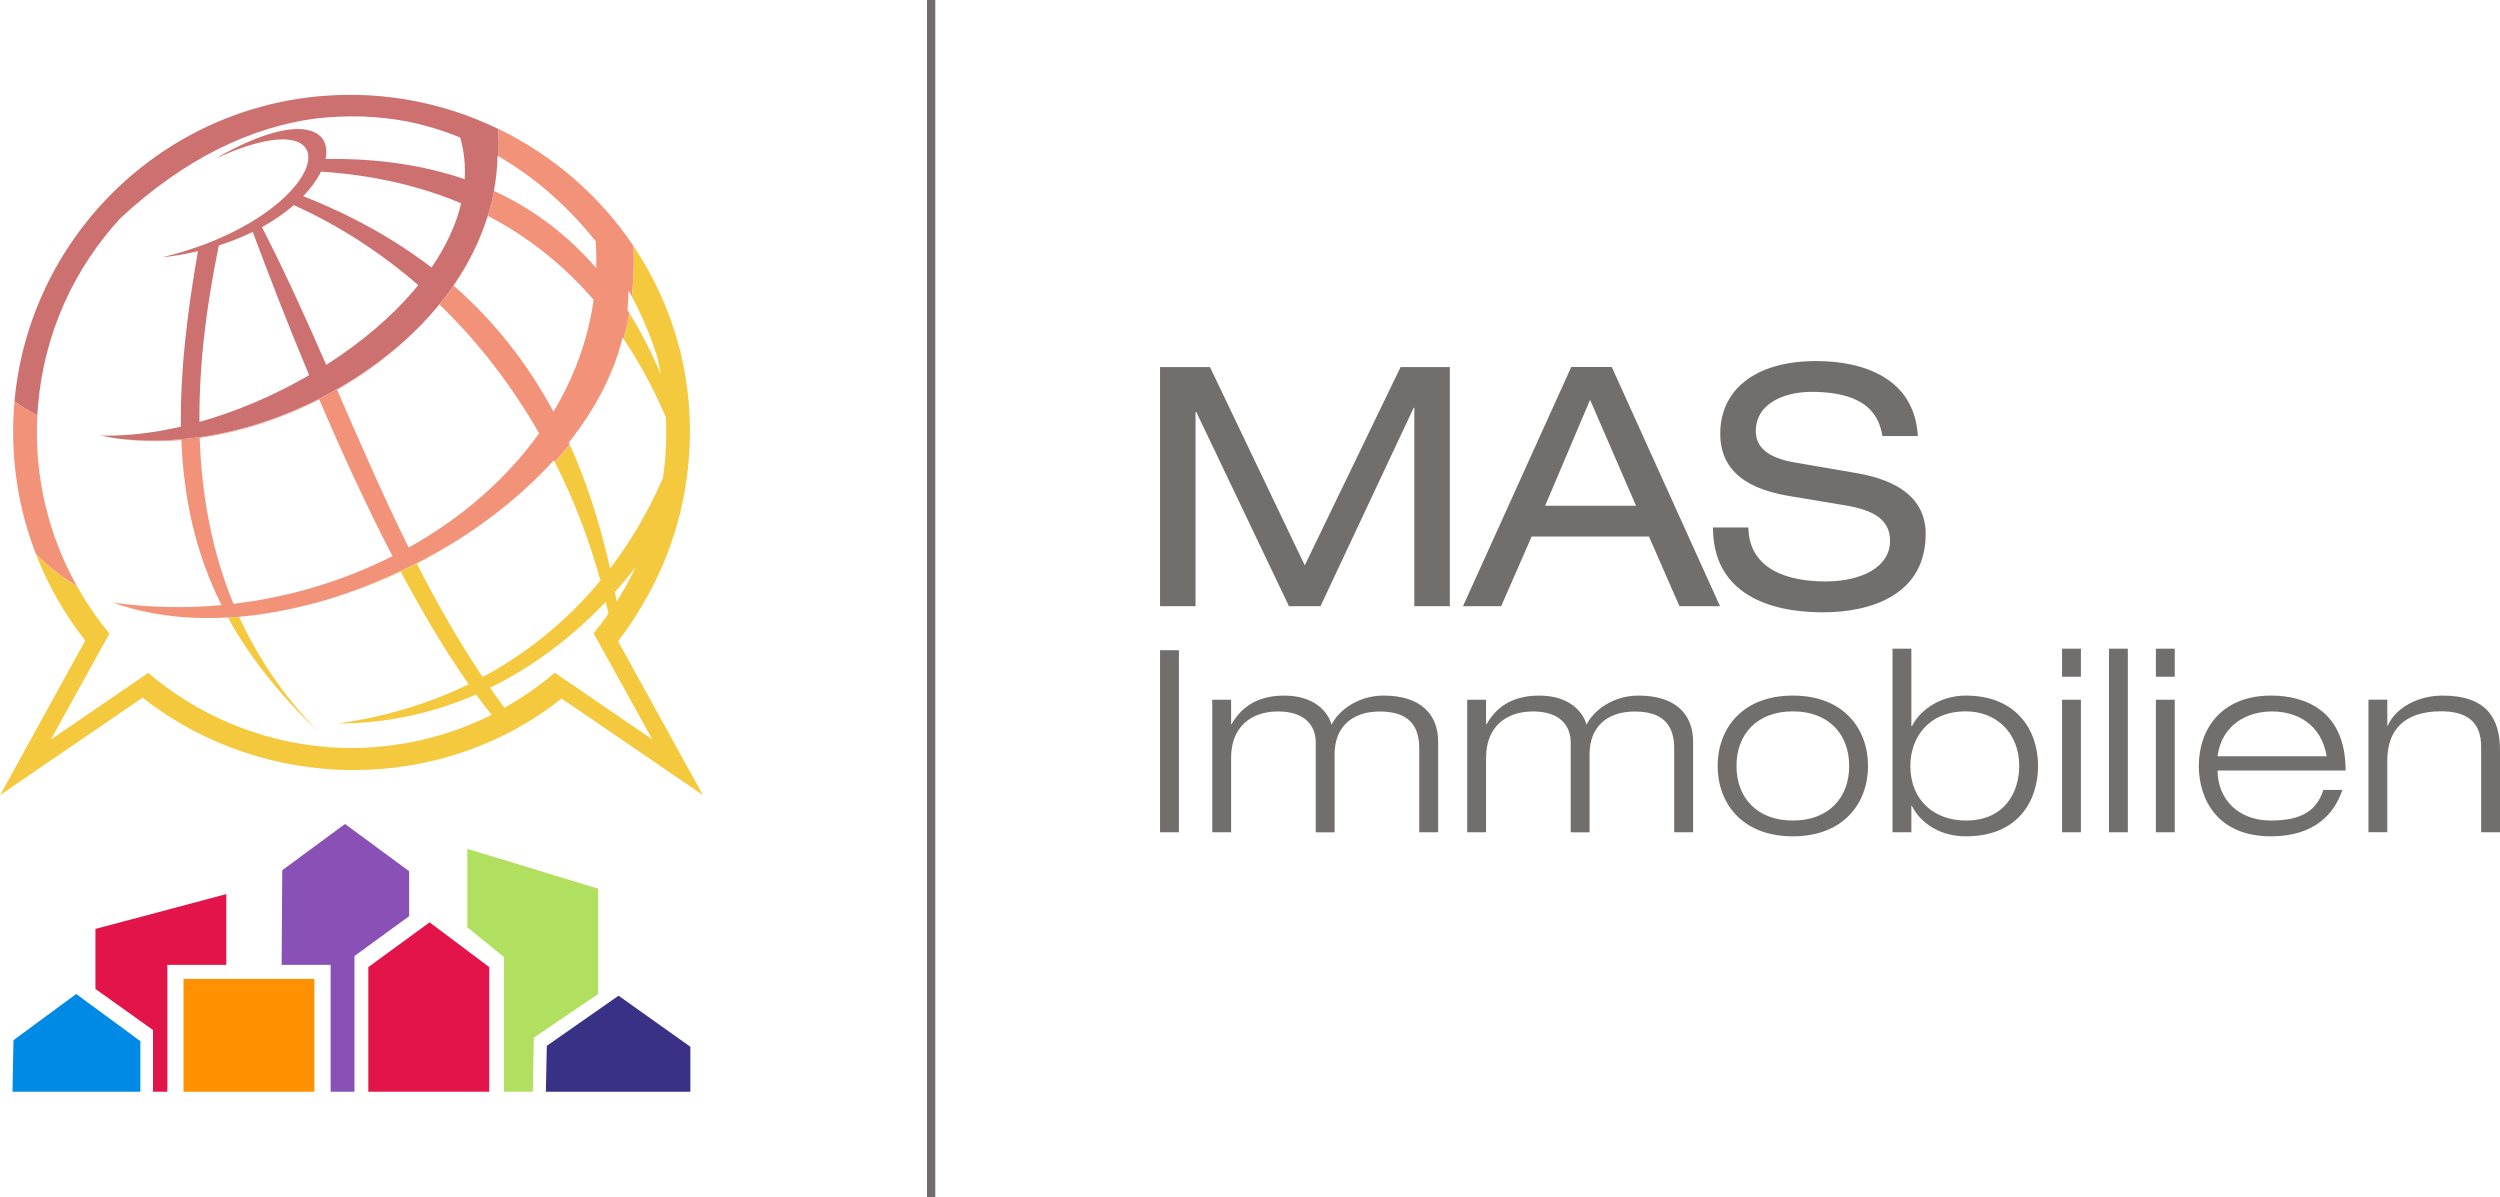
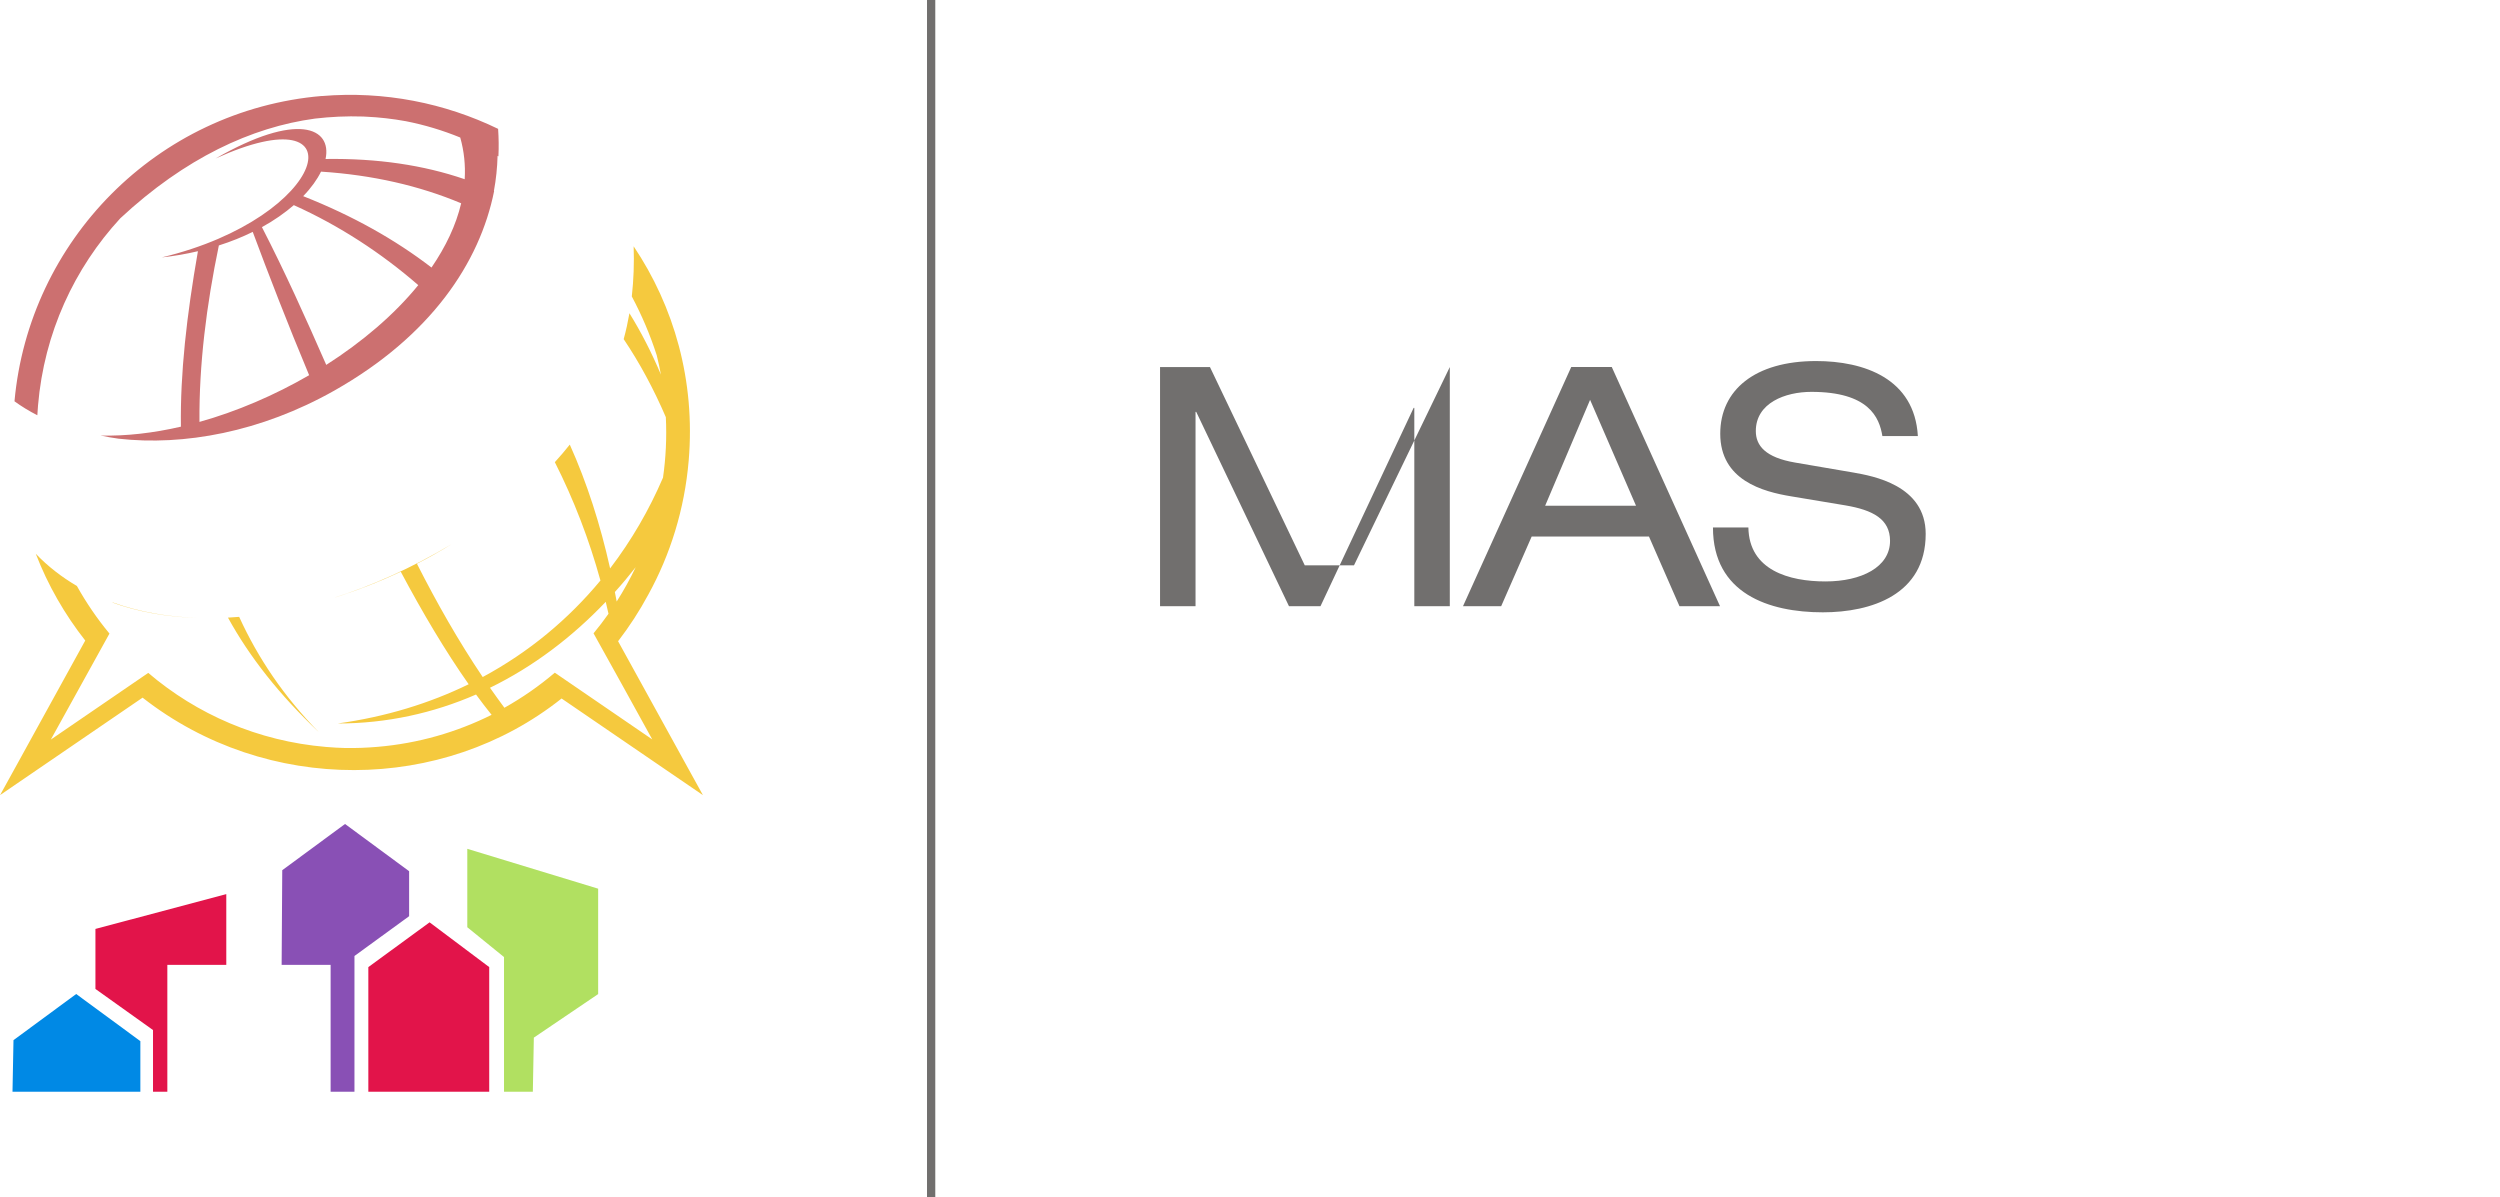
<svg xmlns="http://www.w3.org/2000/svg" id="Capa_1" viewBox="0 0 326.13 156.19">
  <defs>
    <style>.cls-1{fill:#ff9100;}.cls-2{fill:#8950b5;}.cls-2,.cls-3,.cls-4,.cls-5,.cls-6,.cls-7,.cls-8,.cls-9,.cls-10{fill-rule:evenodd;}.cls-3,.cls-11{fill:#716f6e;}.cls-4{fill:#f19279;}.cls-5{fill:#e2144a;}.cls-6{fill:#f5c93e;}.cls-7{fill:#0089e5;}.cls-8{fill:#b1e061;}.cls-9{fill:#393185;}.cls-10{fill:#cc7070;}</style>
  </defs>
-   <path class="cls-3" d="M170.21,73.75l-12.37-25.87h-6.51v31.2h4.63v-25.35h.09l12.1,25.35h4.11l12.15-25.87h.09v25.87h4.63v-31.2h-6.42l-12.5,25.87h0ZM213.41,65.97h-11.84l5.86-13.81,5.99,13.81h0ZM219.09,79.08h5.29l-14.12-31.2h-5.29l-14.12,31.2h4.98l3.98-9.09h15.3l3.98,9.09h0ZM223.45,68.81h4.63c.09,5.59,5.33,7.04,10.05,7.04s8.43-1.88,8.43-5.29c0-2.84-2.23-4.02-5.81-4.63l-7.08-1.18c-3.71-.61-9.26-2.1-9.26-8.17,0-5.68,4.5-9.48,12.5-9.48,6.25,0,12.85,2.27,13.28,9.79h-4.63c-.39-2.45-1.79-5.77-9.26-5.77-3.41,0-7.25,1.44-7.25,5.11,0,1.92,1.27,3.45,5.11,4.11l7.65,1.31c2.45.44,9.4,1.62,9.4,8,0,7.95-7.12,10.23-13.42,10.23-7.04,0-14.33-2.45-14.33-11.06Z" />
-   <path class="cls-3" d="M151.33,108.57h2.46v-23.75h-2.46v23.75h0ZM185.15,108.57h2.46v-11.81c0-3.56-2.26-6.02-7.12-6.02-3.46,0-5.95,2.06-6.78,3.79-.5-1.73-2.29-3.79-6.19-3.79s-5.82,1.9-6.85,3.73h-.07v-3.19h-2.46v17.29h2.46v-9.74c0-3.99,2.59-6.02,6.12-6.02s4.92,1.86,4.92,4.06v11.71h2.46v-10.21c0-3.36,2.1-5.55,5.89-5.55,3.56,0,5.15,1.63,5.15,4.79v10.98h0ZM218.41,108.57h2.46v-11.81c0-3.56-2.26-6.02-7.12-6.02-3.46,0-5.95,2.06-6.78,3.79-.5-1.73-2.29-3.79-6.19-3.79s-5.82,1.9-6.85,3.73h-.07v-3.19h-2.46v17.29h2.46v-9.74c0-3.99,2.59-6.02,6.12-6.02s4.92,1.86,4.92,4.06v11.71h2.46v-10.21c0-3.36,2.1-5.55,5.89-5.55,3.56,0,5.15,1.63,5.15,4.79v10.98h0ZM226.53,99.92c0-4.16,2.69-7.12,7.35-7.12s7.35,2.96,7.35,7.12-2.69,7.12-7.35,7.12-7.35-2.96-7.35-7.12h0ZM224.07,99.92c0,4.82,3.16,9.18,9.81,9.18s9.81-4.36,9.81-9.18-3.16-9.18-9.81-9.18-9.81,4.36-9.81,9.18h0ZM246.88,108.57h2.46v-3.46h.07c.67,1.46,2.86,3.99,7.05,3.99,7.08,0,9.41-4.96,9.41-9.18,0-4.82-2.96-9.18-9.41-9.18-3.29,0-5.92,1.8-7.05,3.99h-.07v-10.11h-2.46v23.95h0ZM249.21,99.92c0-3.56,2.23-7.12,7.25-7.12,3.89,0,6.95,2.73,6.95,7.12,0,3.46-1.93,7.12-6.95,7.12-4.09,0-7.25-2.59-7.25-7.12h0ZM269,108.57h2.46v-17.29h-2.46v17.29h0ZM269,88.28h2.46v-3.66h-2.46v3.66h0ZM275.12,108.57h2.46v-23.95h-2.46v23.95h0ZM281.24,108.57h2.46v-17.29h-2.46v17.29h0ZM281.24,88.28h2.46v-3.66h-2.46v3.66h0ZM289.28,98.66c.57-4.22,3.96-5.85,7.12-5.85s6.42,1.6,7.12,5.85h-14.23ZM303.09,103.05c-.86,2.63-2.73,3.99-6.85,3.99-4.39,0-6.95-2.93-6.95-6.52h16.7c0-7.85-5.29-9.78-9.74-9.78-6.45,0-9.41,4.36-9.41,9.18,0,4.22,2.33,9.18,9.41,9.18,5.72,0,8.31-2.99,9.31-6.05h-2.46ZM323.67,108.57h2.46v-10.71c0-4.12-1.73-7.12-7.48-7.12-3.82,0-6.42,2.1-7.15,3.92h-.07v-3.39h-2.46v17.29h2.46v-9.38c0-3.92,2.19-6.39,7.02-6.39,3.13,0,5.22,1.2,5.22,4.62v11.14Z" />
+   <path class="cls-3" d="M170.21,73.75l-12.37-25.87h-6.51v31.2h4.63v-25.35h.09l12.1,25.35h4.11l12.15-25.87h.09v25.87h4.63v-31.2l-12.5,25.87h0ZM213.41,65.97h-11.84l5.86-13.81,5.99,13.81h0ZM219.09,79.08h5.29l-14.12-31.2h-5.29l-14.12,31.2h4.98l3.98-9.09h15.3l3.98,9.09h0ZM223.45,68.81h4.63c.09,5.59,5.33,7.04,10.05,7.04s8.43-1.88,8.43-5.29c0-2.84-2.23-4.02-5.81-4.63l-7.08-1.18c-3.71-.61-9.26-2.1-9.26-8.17,0-5.68,4.5-9.48,12.5-9.48,6.25,0,12.85,2.27,13.28,9.79h-4.63c-.39-2.45-1.79-5.77-9.26-5.77-3.41,0-7.25,1.44-7.25,5.11,0,1.92,1.27,3.45,5.11,4.11l7.65,1.31c2.45.44,9.4,1.62,9.4,8,0,7.95-7.12,10.23-13.42,10.23-7.04,0-14.33-2.45-14.33-11.06Z" />
  <rect class="cls-11" x="120.93" width="1.08" height="156.19" />
  <path class="cls-6" d="M4.66,72.22c1.59,4.13,3.79,7.94,6.46,11.34l-7.68,13.94-.99,1.8-2.44,4.42,4.17-2.85h0l14.42-9.86c16.22,12.7,39.16,12.46,54.66.11l14.27,9.76h0l4.17,2.85-2.44-4.42-.99-1.8-7.64-13.86c1.47-1.91,2.79-3.94,3.94-6.08,2.88-5.23,4.73-11.14,5.27-17.47.89-10.47-1.92-20.13-7.18-27.97.08,2.2,0,4.38-.24,6.54,1.31,2.46,2.4,5.03,3.25,7.67.21.83.39,1.67.55,2.53-1.22-2.89-2.59-5.56-4.11-8.01-.2,1.14-.44,2.26-.75,3.38,2.08,3.09,3.91,6.49,5.5,10.18.13,2.68,0,5.32-.37,7.89-1.81,4.21-4.11,8.19-6.9,11.84-1.29-5.77-3.02-11.17-5.26-16.15-.61.77-1.26,1.53-1.95,2.29,2.49,4.92,4.48,10.11,5.95,15.44-4.17,5.03-9.3,9.33-15.36,12.59-3.18-4.72-5.99-9.68-8.58-14.78,1.54-.79,3.05-1.64,4.52-2.55-5.21,3.11-10.42,5.44-15.46,7.03,2.99-.93,5.96-2.09,8.83-3.44,2.85,5.35,5.82,10.36,8.86,14.68-5.1,2.49-10.81,4.25-17.1,5.12,6.44,0,12.5-1.36,18.06-3.78.67.92,1.35,1.8,2.03,2.65-4.53,2.26-9.56,3.73-14.92,4.18-1.4.12-2.78.17-4.16.15-.83-.02-1.67-.07-2.51-.14-8.9-.75-16.89-4.28-23.2-9.66-4.23,2.9-8.47,5.8-12.71,8.7,2.55-4.62,5.1-9.24,7.65-13.83-1.6-1.93-3.02-4.01-4.25-6.21-2-1.17-3.8-2.57-5.35-4.19h0ZM14.8,78.62c3.3,1.18,6.98,1.85,10.92,1.99-3.91-.12-7.66-.77-11.11-2.02l.19.03h0ZM29.75,80.57c.48-.03.97-.06,1.45-.1,2.45,5.37,5.85,10.42,10.39,15.04-5.17-4.9-9.04-9.82-11.85-14.94h0ZM72.38,87.75c-2.03,1.73-4.23,3.26-6.58,4.58-.64-.86-1.26-1.73-1.88-2.61,5.62-2.74,10.69-6.58,15.1-11.21.12.52.24,1.04.36,1.56-.62.87-1.26,1.72-1.95,2.55,2.56,4.59,5.11,9.21,7.66,13.84-4.25-2.9-8.48-5.8-12.72-8.71h0ZM80.45,78.48c-.08-.42-.16-.84-.24-1.25.94-1.04,1.85-2.13,2.72-3.24-.74,1.55-1.57,3.05-2.49,4.49Z" />
-   <path class="cls-4" d="M1.89,52.35c-.23,2.53-.24,5.11-.02,7.73.36,4.27,1.32,8.34,2.79,12.14,1.56,1.62,3.35,3.02,5.35,4.19-3.67-6.57-5.57-14.21-5.14-22.23-1.07-.55-2.06-1.16-2.98-1.82h0ZM82.65,32.11c-4.4-6.57-10.53-11.86-17.66-15.31.09,1.18.1,2.38.04,3.59,4.86,2.82,9.16,6.64,12.68,11.09.08,1.17.1,2.34.07,3.49-3.76-4.34-8.19-7.69-13.31-10.05-1.87,9.35-8.27,18.92-20.84,26.03-9.61,5.44-19.68,7.23-28.14,6.28,2.63.36,5.38.41,8.17.17.31,7.8,1.89,14.85,5.24,21.54-4.62.42-9.36.34-14.09-.32,3.3,1.18,6.98,1.85,10.92,1.99h.29s.25.01.25.01h.25c1.07.02,2.15,0,3.23-.07h0c.48-.01.97-.05,1.45-.09h0c3.83-.34,7.74-1.12,11.61-2.28l.33-.1.29-.09c5.04-1.59,10.24-3.91,15.46-7.03l.17-.1.04-.02c4.97-3.07,9.47-6.73,13.14-10.8l.12.23c.69-.76,1.34-1.52,1.95-2.29l-.11-.25c3.38-4.25,5.84-8.88,7.02-13.7l.13.19c.3-1.12.55-2.25.75-3.38l-.25-.4c.09-.85.14-1.71.14-2.56l.42.77c.25-2.16.32-4.34.24-6.54h0ZM63.64,28.16c5.27,2.74,9.87,6.41,13.8,10.95-.73,5.21-2.55,10.11-5.24,14.59-3.35-6.22-7.63-11.72-13.03-16.44,1.95-2.83,3.48-5.88,4.47-9.1h0ZM57.32,39.71c5.1,4.93,9.46,10.62,13.01,16.81-4.27,5.99-10.15,11.08-17.02,14.91-3.33-6.73-6.33-13.67-9.34-20.58,5.12-2.93,9.75-6.72,13.35-11.14h0ZM41.65,52.11c2.91,6.82,6.13,13.85,9.55,20.44-6.31,3.19-13.37,5.35-20.74,6.22-2.8-6.78-4.15-14.06-4.41-21.65,5.26-.75,10.61-2.48,15.59-5.01Z" />
  <path class="cls-10" d="M41.99,12.52C20.39,14.35,3.77,31.49,1.89,52.35c.92.67,1.92,1.28,2.98,1.82.02-.43.05-.85.09-1.28.8-9.47,4.75-17.92,10.73-24.41,8.46-7.87,17.13-11.89,25.4-13.01,2.05-.24,4.14-.34,6.26-.27h.02s.36.02.36.02c1.77.08,3.5.28,5.21.59,2.45.48,4.82,1.2,7.1,2.13.51,1.81.69,3.63.58,5.44-5.38-1.85-11.42-2.74-18.15-2.64.87-4.11-3.7-6.18-14.35-.06,19-8.67,14.86,7.64-7.02,12.9,1.67-.18,3.24-.46,4.72-.81-1.47,8.4-2.32,15.95-2.22,22.89-3.59.83-7.14,1.24-10.46,1.16.77.17,1.55.3,2.34.41,8.46.95,18.53-.85,28.14-6.28,12.57-7.11,18.97-16.68,20.84-26.03h-.03c.28-1.51.44-3.04.48-4.59l.11.07c.06-1.21.04-2.41-.04-3.59-6.94-3.36-14.83-4.97-23-4.28h0ZM60.16,26.52c-.67,2.86-2.02,5.68-3.87,8.38-4.76-3.66-10.31-6.77-16.74-9.31,1.05-1.08,1.82-2.17,2.33-3.2,6.74.44,12.83,1.84,18.28,4.13h0ZM54.57,37.19c-3.15,3.87-7.33,7.42-12.01,10.41-2.67-6.1-5.39-12.14-8.39-17.97,1.62-.89,3-1.87,4.16-2.87,5.97,2.69,11.4,6.24,16.24,10.44h0ZM40.32,48.95c-4.52,2.62-9.42,4.72-14.3,6.09-.06-7.45.9-15.18,2.53-23.02,1.61-.51,3.08-1.11,4.42-1.77,2.05,5.51,4.54,11.96,7.36,18.7Z" />
  <polygon class="cls-2" points="36.74 125.87 36.82 113.52 45.01 107.49 53.37 113.65 53.37 119.52 46.24 124.71 46.24 142.42 43.13 142.42 43.13 125.87 36.74 125.87" />
  <polygon class="cls-5" points="12.45 121.18 29.52 116.64 29.52 125.87 21.83 125.87 21.83 142.42 19.96 142.42 19.96 134.37 12.45 129.01 12.45 121.18" />
-   <rect class="cls-1" x="23.94" y="127.7" width="17.07" height="14.72" />
  <polygon class="cls-8" points="60.96 110.73 78.03 115.93 78.03 129.68 69.64 135.36 69.51 142.42 65.75 142.42 65.75 124.85 60.96 120.96 60.96 110.73" />
  <polygon class="cls-5" points="48.05 126.16 56.04 120.32 63.82 126.16 63.82 142.42 48.05 142.42 48.05 126.16" />
-   <polygon class="cls-9" points="71.21 142.42 71.33 136.43 80.69 129.89 90.06 136.55 90.06 142.42 71.21 142.42" />
  <polygon class="cls-7" points="1.63 142.42 1.76 135.69 9.94 129.67 18.31 135.82 18.31 142.42 1.63 142.42" />
</svg>